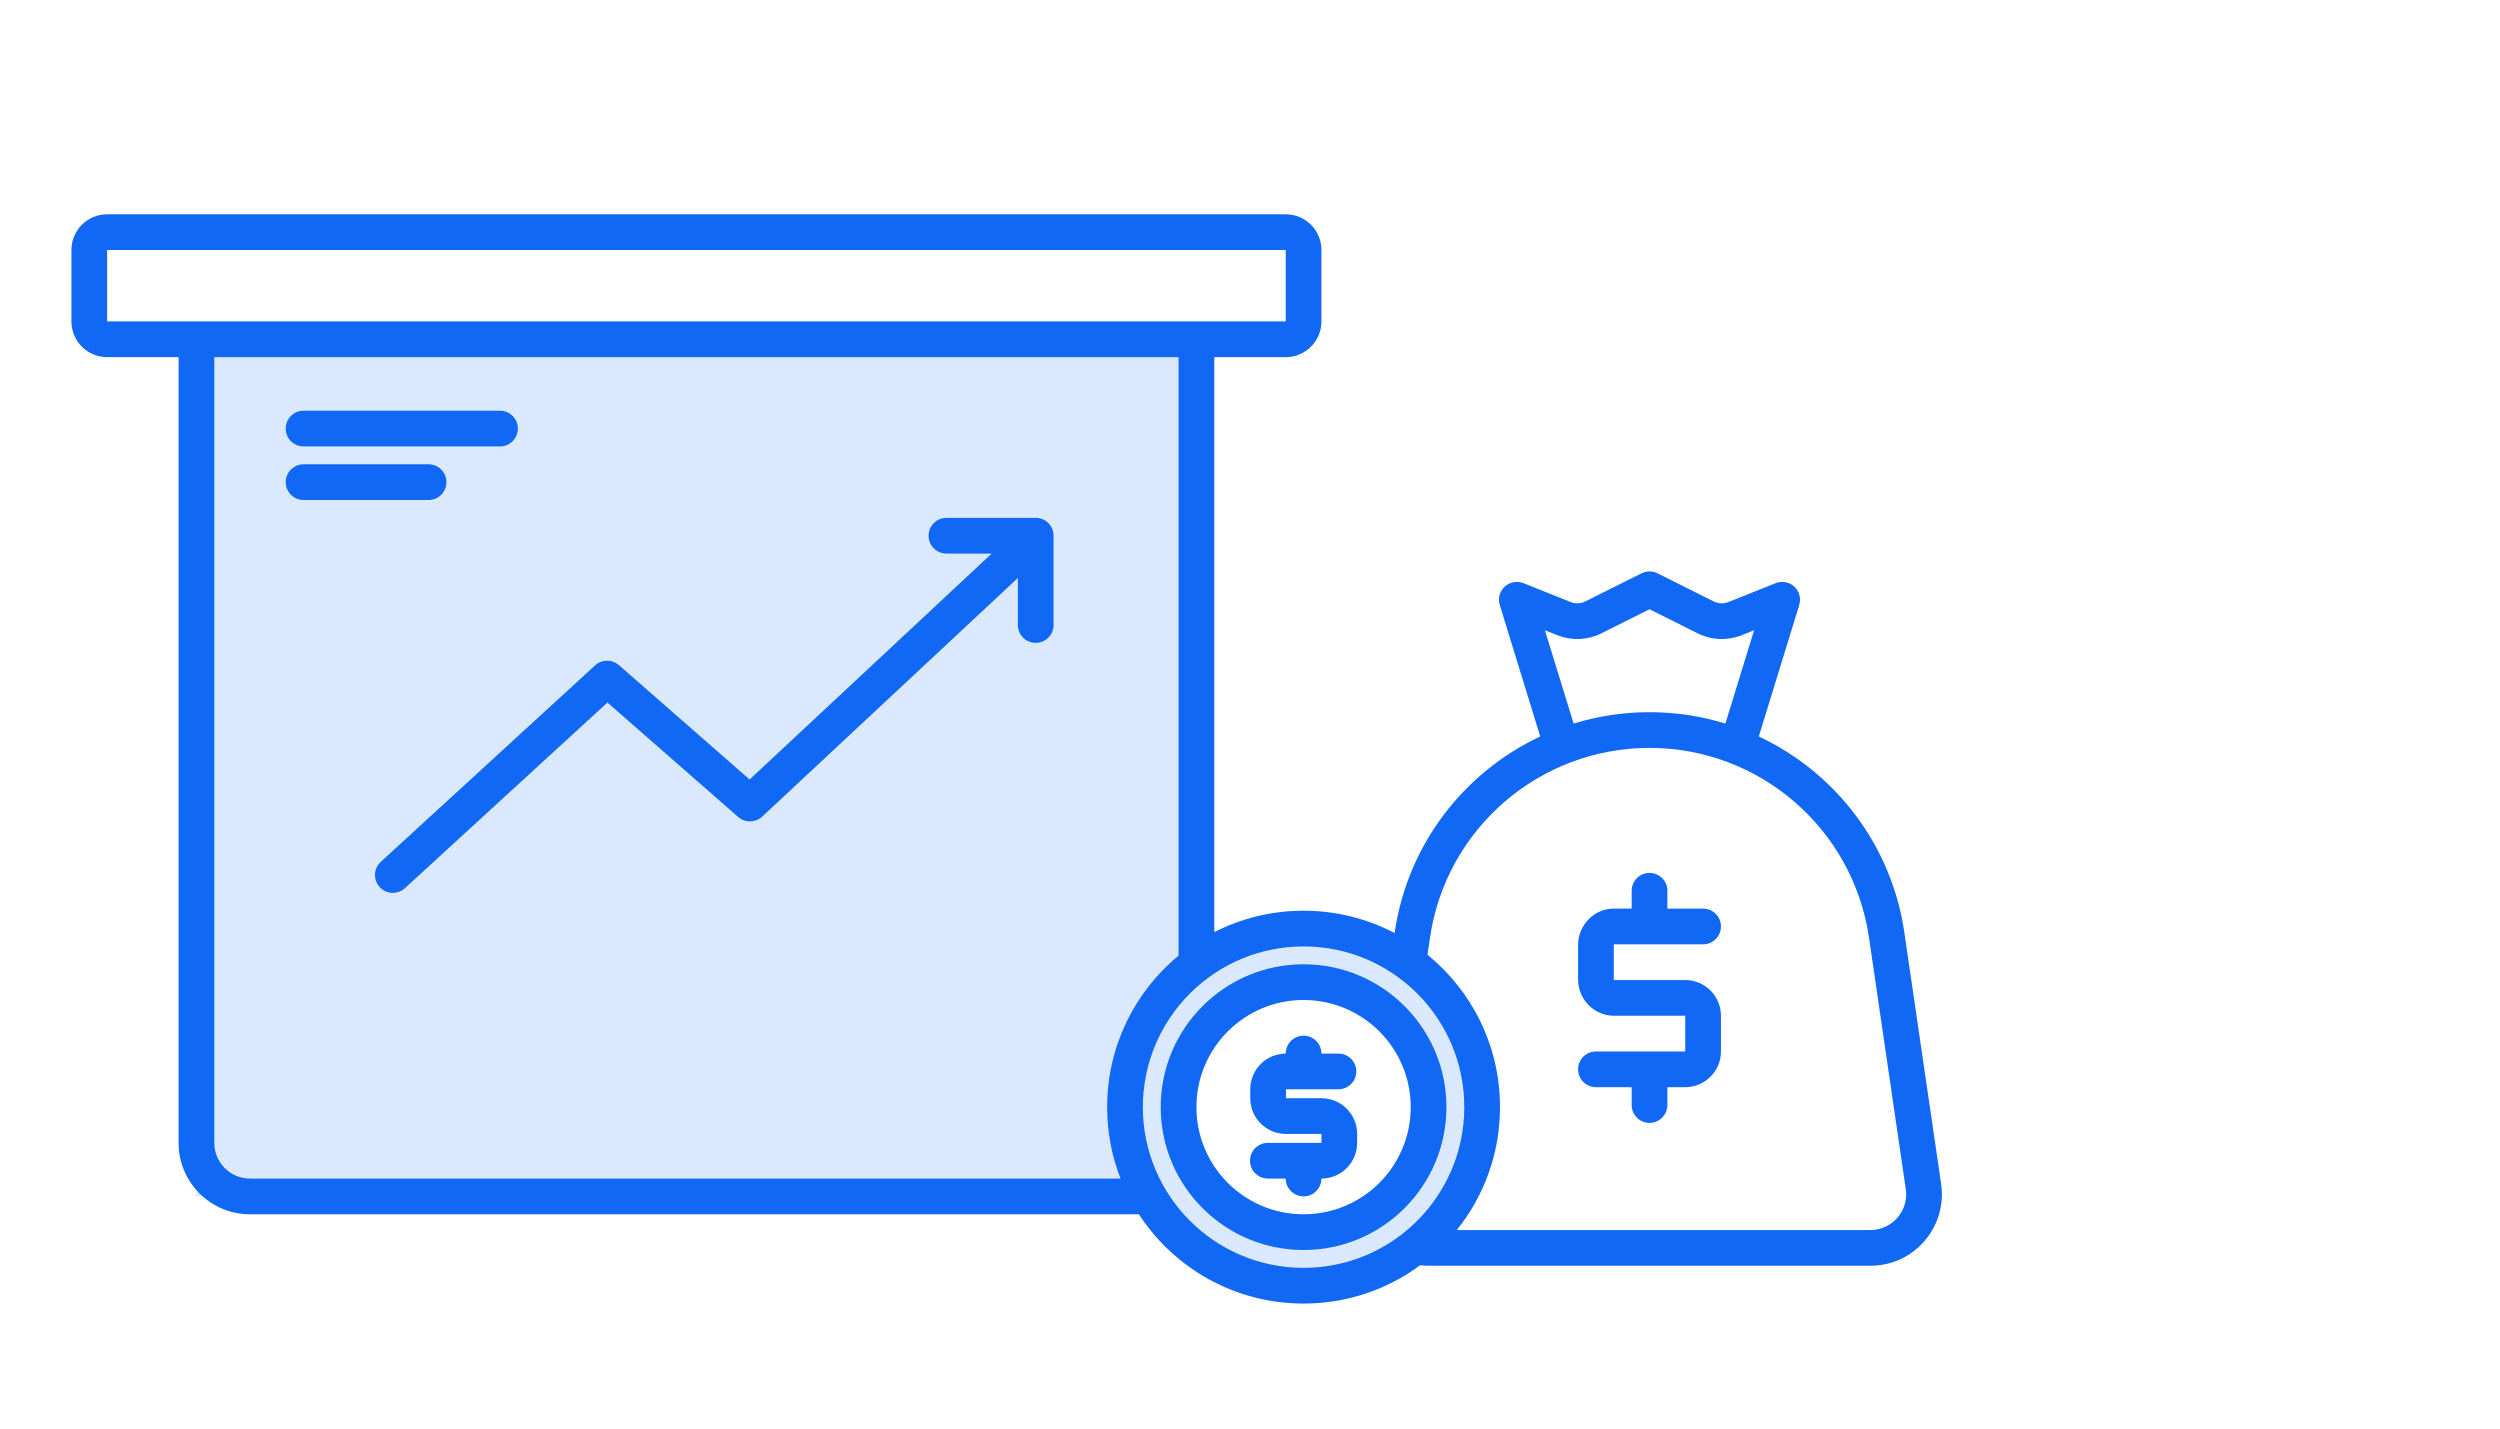
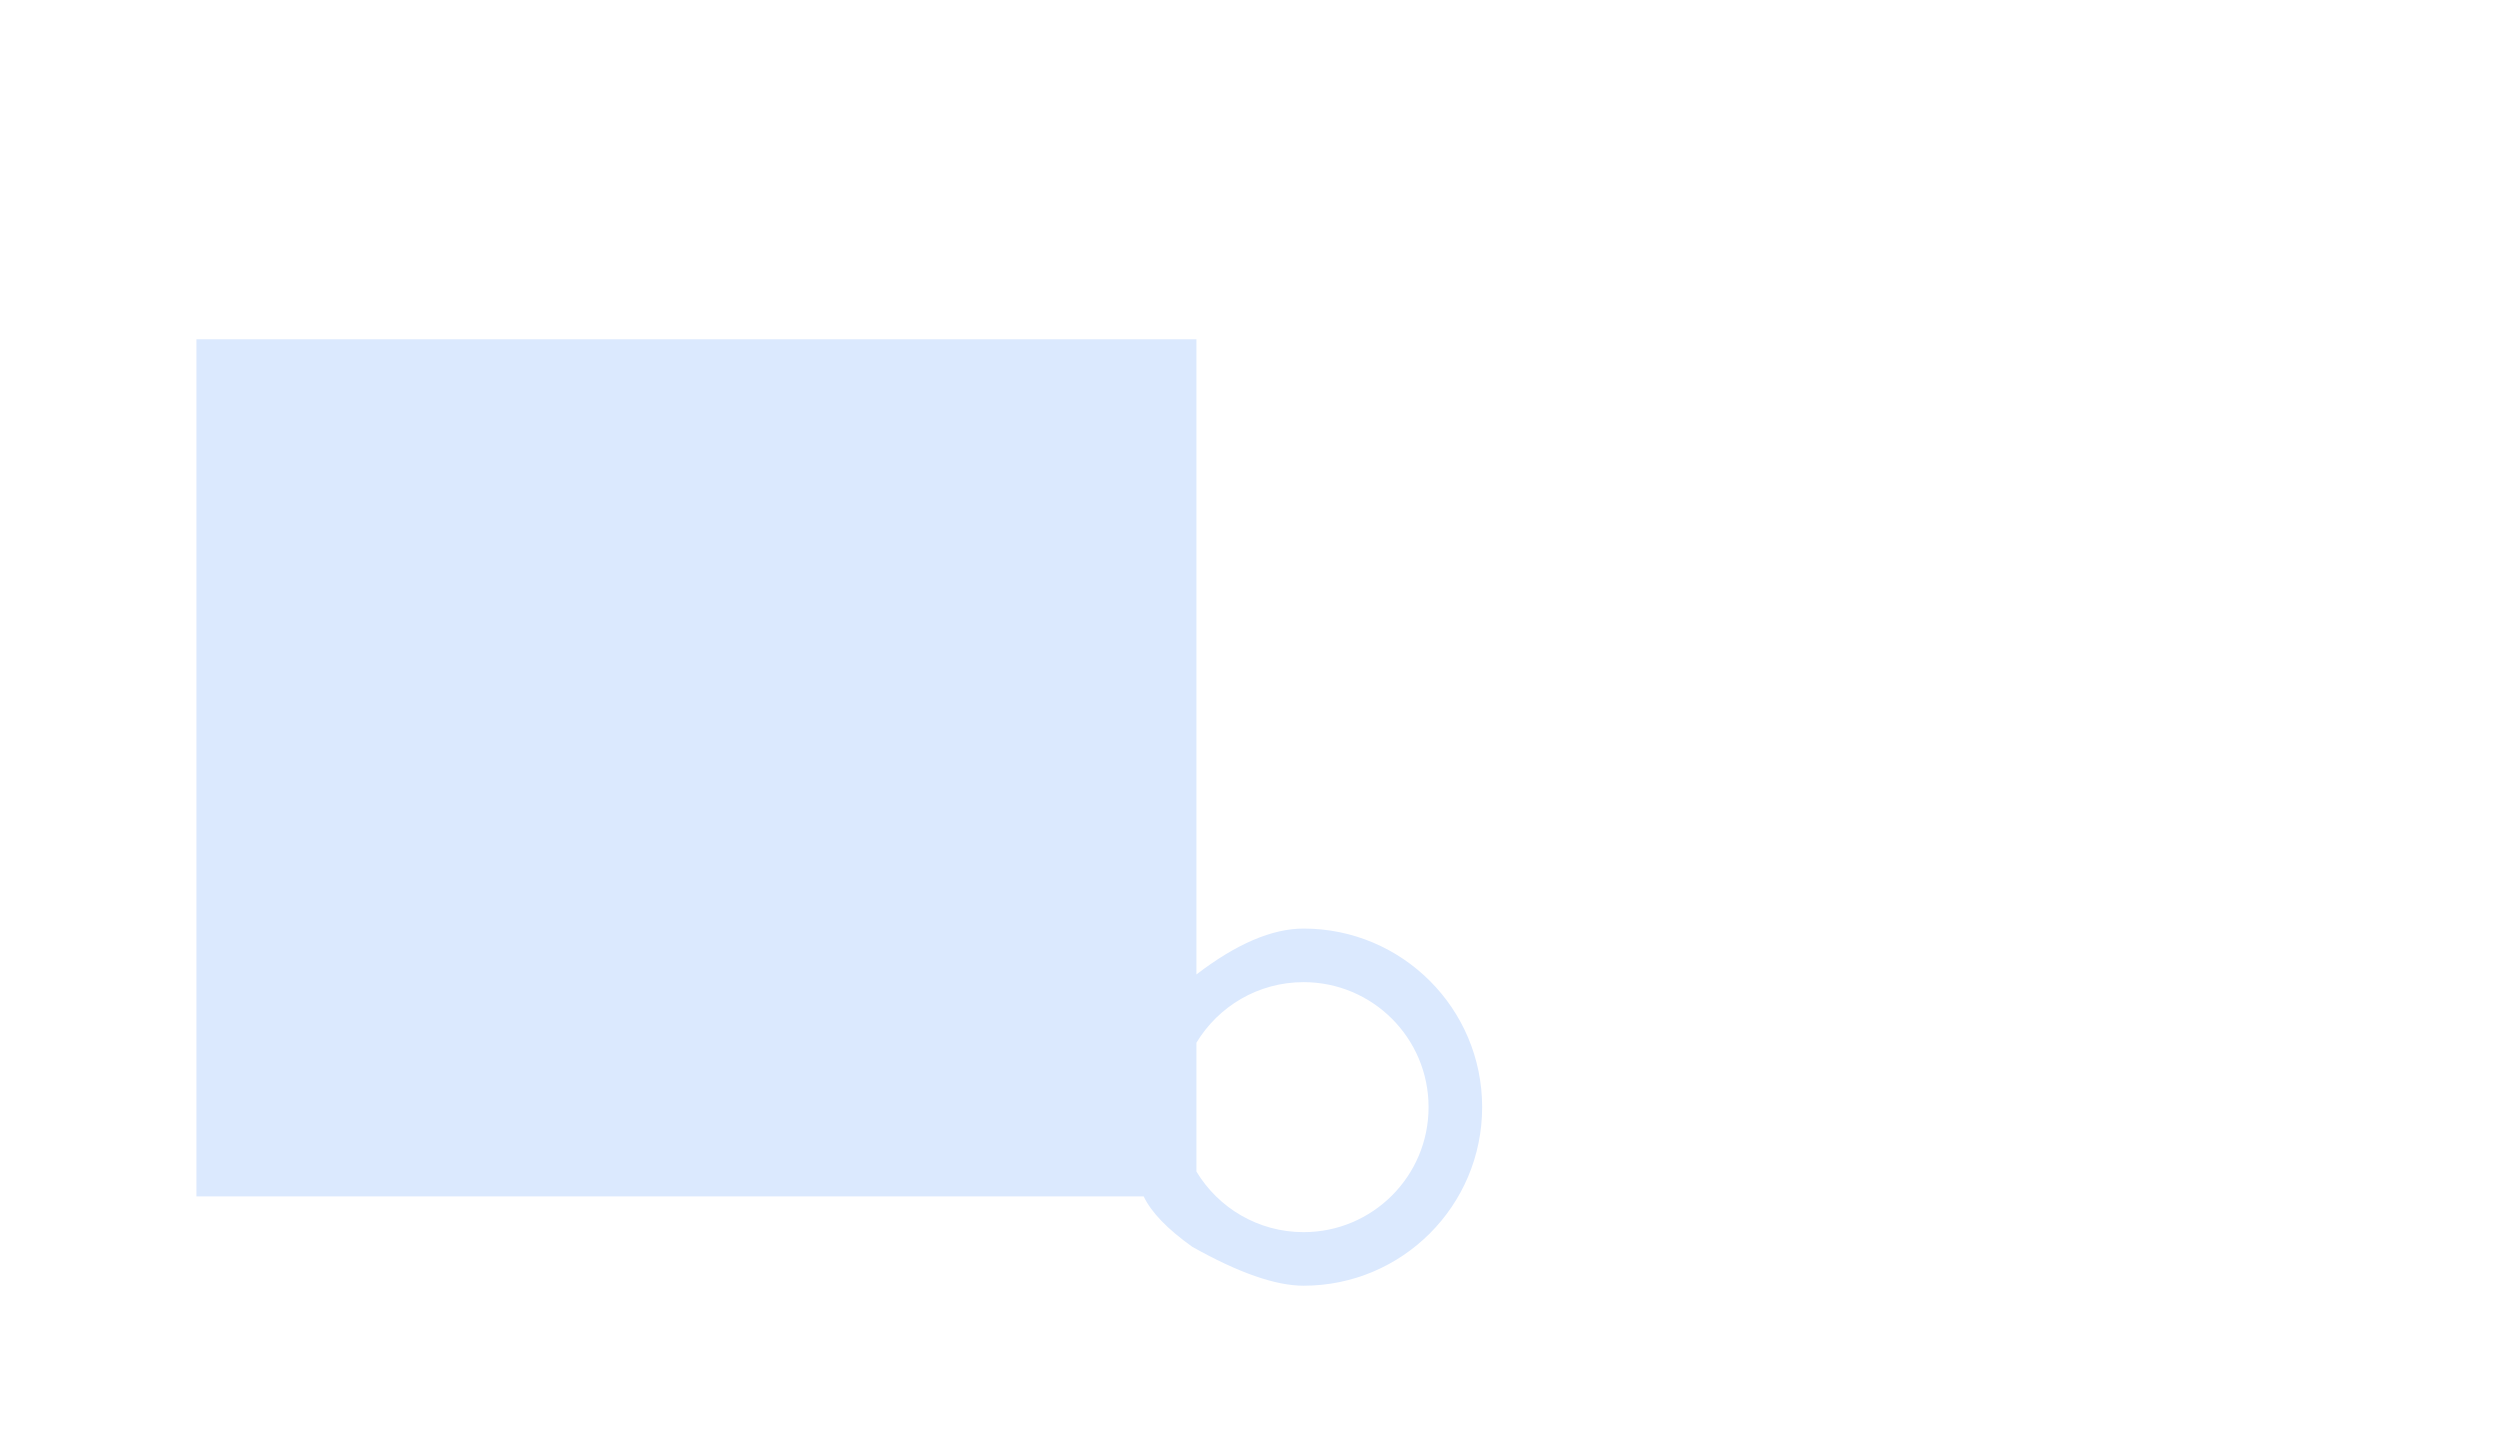
<svg xmlns="http://www.w3.org/2000/svg" width="140px" height="80px" viewBox="0 0 140 80" version="1.1">
  <title>Fund_Loans</title>
  <desc>Created with Sketch.</desc>
  <g id="icons" stroke="none" stroke-width="1" fill="none" fill-rule="evenodd">
    <g id="ICONS" transform="translate(-80, -552)">
      <g id="Fund_Loans" transform="translate(80, 552)">
        <g transform="translate(4, 12)" id="形状结合">
          <path d="M60.047,55 L7,55 L7,7 L63,7 L63,42.569 C65.236,40.856 67.236,40 69,40 C74.523,40 79,44.477 79,50 C79,55.523 74.523,60 69,60 C67.428,60 65.351,59.273 62.766,57.82 C61.377,56.831 60.471,55.891 60.047,55 Z M63,53.608 C64.225,55.64 66.454,57 69,57 C72.866,57 76,53.866 76,50 C76,46.134 72.866,43 69,43 C66.454,43 64.225,44.36 63,46.392 L63,53.608 Z" fill="#DBE9FE" />
-           <path d="M74.097,40.25 L74.102,40.217 C74.823,35.288 77.984,31.246 82.253,29.243 L79.988,21.881 C79.825,21.353 80.121,20.794 80.649,20.631 C80.868,20.564 81.102,20.574 81.315,20.658 L83.958,21.715 C84.223,21.821 84.521,21.809 84.777,21.681 L87.926,20.106 C88.208,19.965 88.539,19.965 88.821,20.106 L91.971,21.681 C92.226,21.809 92.524,21.821 92.789,21.715 L95.43,20.659 C95.943,20.454 96.525,20.703 96.73,21.216 C96.815,21.428 96.824,21.663 96.757,21.881 L94.492,29.243 C98.761,31.246 101.922,35.288 102.643,40.217 L104.703,54.303 C105.023,56.489 103.51,58.52 101.324,58.84 C101.132,58.868 100.939,58.882 100.745,58.882 L76,58.882 C75.84,58.882 75.683,58.873 75.528,58.854 C73.702,60.203 71.444,61 69,61 C65.138,61 61.742,59.01 59.779,56 L10,56 C7.791,56 6,54.209 6,52 L6,8 L2,8 C0.895,8 5.68434189e-14,7.105 5.68434189e-14,6 L5.68434189e-14,2 C5.68434189e-14,0.895 0.895,0 2,0 L68,0 C69.105,0 70,0.895 70,2 L70,6 C70,7.105 69.105,8 68,8 L64,8 L64,40.199 C65.5,39.433 67.2,39 69,39 C70.839,39 72.573,39.452 74.097,40.25 Z M75.941,41.466 C78.418,43.483 80,46.557 80,50 C80,52.605 79.095,54.998 77.582,56.882 L100.745,56.882 C100.842,56.882 100.939,56.875 101.034,56.861 C102.127,56.701 102.884,55.685 102.724,54.593 L100.664,40.507 C99.772,34.405 94.539,29.882 88.373,29.882 C82.206,29.882 76.973,34.405 76.081,40.507 L75.941,41.466 Z M58.75,54 C58.266,52.76 58,51.411 58,50 C58,46.584 59.557,43.532 62,41.514 L62,8 L8,8 L8,52 C8,53.105 8.895,54 10,54 L58.75,54 Z M84.123,28.52 C85.47,28.105 86.899,27.882 88.373,27.882 C89.846,27.882 91.275,28.105 92.622,28.52 L94.23,23.293 L93.532,23.572 C92.736,23.89 91.843,23.853 91.076,23.47 L88.374,22.118 L85.671,23.47 C84.905,23.853 84.011,23.89 83.215,23.572 L82.514,23.292 L84.123,28.52 Z M6,6 L64,6 L68,6 L68,2 L2,2 L2,6 L6,6 Z M53,20.368 L38.682,33.731 C38.307,34.081 37.728,34.091 37.341,33.753 L30.016,27.342 L18.676,37.737 C18.269,38.11 17.636,38.083 17.263,37.676 C16.89,37.269 16.917,36.636 17.324,36.263 L29.324,25.263 C29.7,24.918 30.275,24.912 30.659,25.247 L37.978,31.652 L51.534,19 L49,19 C48.448,19 48,18.552 48,18 C48,17.448 48.448,17 49,17 L54,17 C54.276,17 54.526,17.112 54.707,17.293 C54.888,17.474 55,17.724 55,18 L55,23 C55,23.552 54.552,24 54,24 C53.448,24 53,23.552 53,23 L53,20.368 Z M89.373,38.882 L91.373,38.882 C91.925,38.882 92.373,39.33 92.373,39.882 C92.373,40.434 91.925,40.882 91.373,40.882 L86.373,40.882 L86.373,42.882 L90.373,42.882 C91.477,42.882 92.373,43.777 92.373,44.882 L92.373,46.882 C92.373,47.987 91.477,48.882 90.373,48.882 L89.373,48.882 L89.373,49.882 C89.373,50.434 88.925,50.882 88.373,50.882 C87.82,50.882 87.373,50.434 87.373,49.882 L87.373,48.882 L85.373,48.882 C84.82,48.882 84.373,48.434 84.373,47.882 C84.373,47.33 84.82,46.882 85.373,46.882 L90.373,46.882 L90.373,44.882 L86.373,44.882 C85.289,44.882 84.393,43.986 84.373,42.882 L84.373,40.882 C84.393,39.777 85.289,38.882 86.373,38.882 L87.373,38.882 L87.373,37.882 C87.373,37.33 87.82,36.882 88.373,36.882 C88.925,36.882 89.373,37.33 89.373,37.882 L89.373,38.882 Z M69,59 C73.971,59 78,54.971 78,50 C78,45.029 73.971,41 69,41 C64.029,41 60,45.029 60,50 C60,54.971 64.029,59 69,59 Z M69,58 C64.582,58 61,54.418 61,50 C61,45.582 64.582,42 69,42 C73.418,42 77,45.582 77,50 C77,54.418 73.418,58 69,58 Z M69,56 C72.314,56 75,53.314 75,50 C75,46.686 72.314,44 69,44 C65.686,44 63,46.686 63,50 C63,53.314 65.686,56 69,56 Z M70,47 L70.953,47 C71.505,47 71.953,47.448 71.953,48 C71.953,48.552 71.505,49 70.953,49 L68.014,49 L68.014,49.501 L70,49.501 C71.105,49.501 72,50.396 72,51.501 L72,52 C72,53.105 71.105,54 70,54 C69.998,54.551 69.551,54.997 69,54.997 C68.449,54.997 68.002,54.551 68,54 L67,54 C66.448,54 66,53.552 66,53 C66,52.448 66.448,52 67,52 L70,52 L70,51.501 L68.014,51.501 C66.909,51.501 66.014,50.605 66.014,49.501 L66.014,49 C66.014,47.895 66.909,47 68.014,47 L70,47 L70,48 C70,48.552 69.552,49 69,49 C68.448,49 68,48.552 68,48 L68,47 C68,46.448 68.448,46 69,46 C69.552,46 70,46.448 70,47 Z M13,11 L24,11 C24.552,11 25,11.448 25,12 C25,12.552 24.552,13 24,13 L13,13 C12.448,13 12,12.552 12,12 C12,11.448 12.448,11 13,11 Z M13,14 L20,14 C20.552,14 21,14.448 21,15 C21,15.552 20.552,16 20,16 L13,16 C12.448,16 12,15.552 12,15 C12,14.448 12.448,14 13,14 Z" fill="#1068F4" fill-rule="nonzero" />
        </g>
      </g>
    </g>
  </g>
</svg>